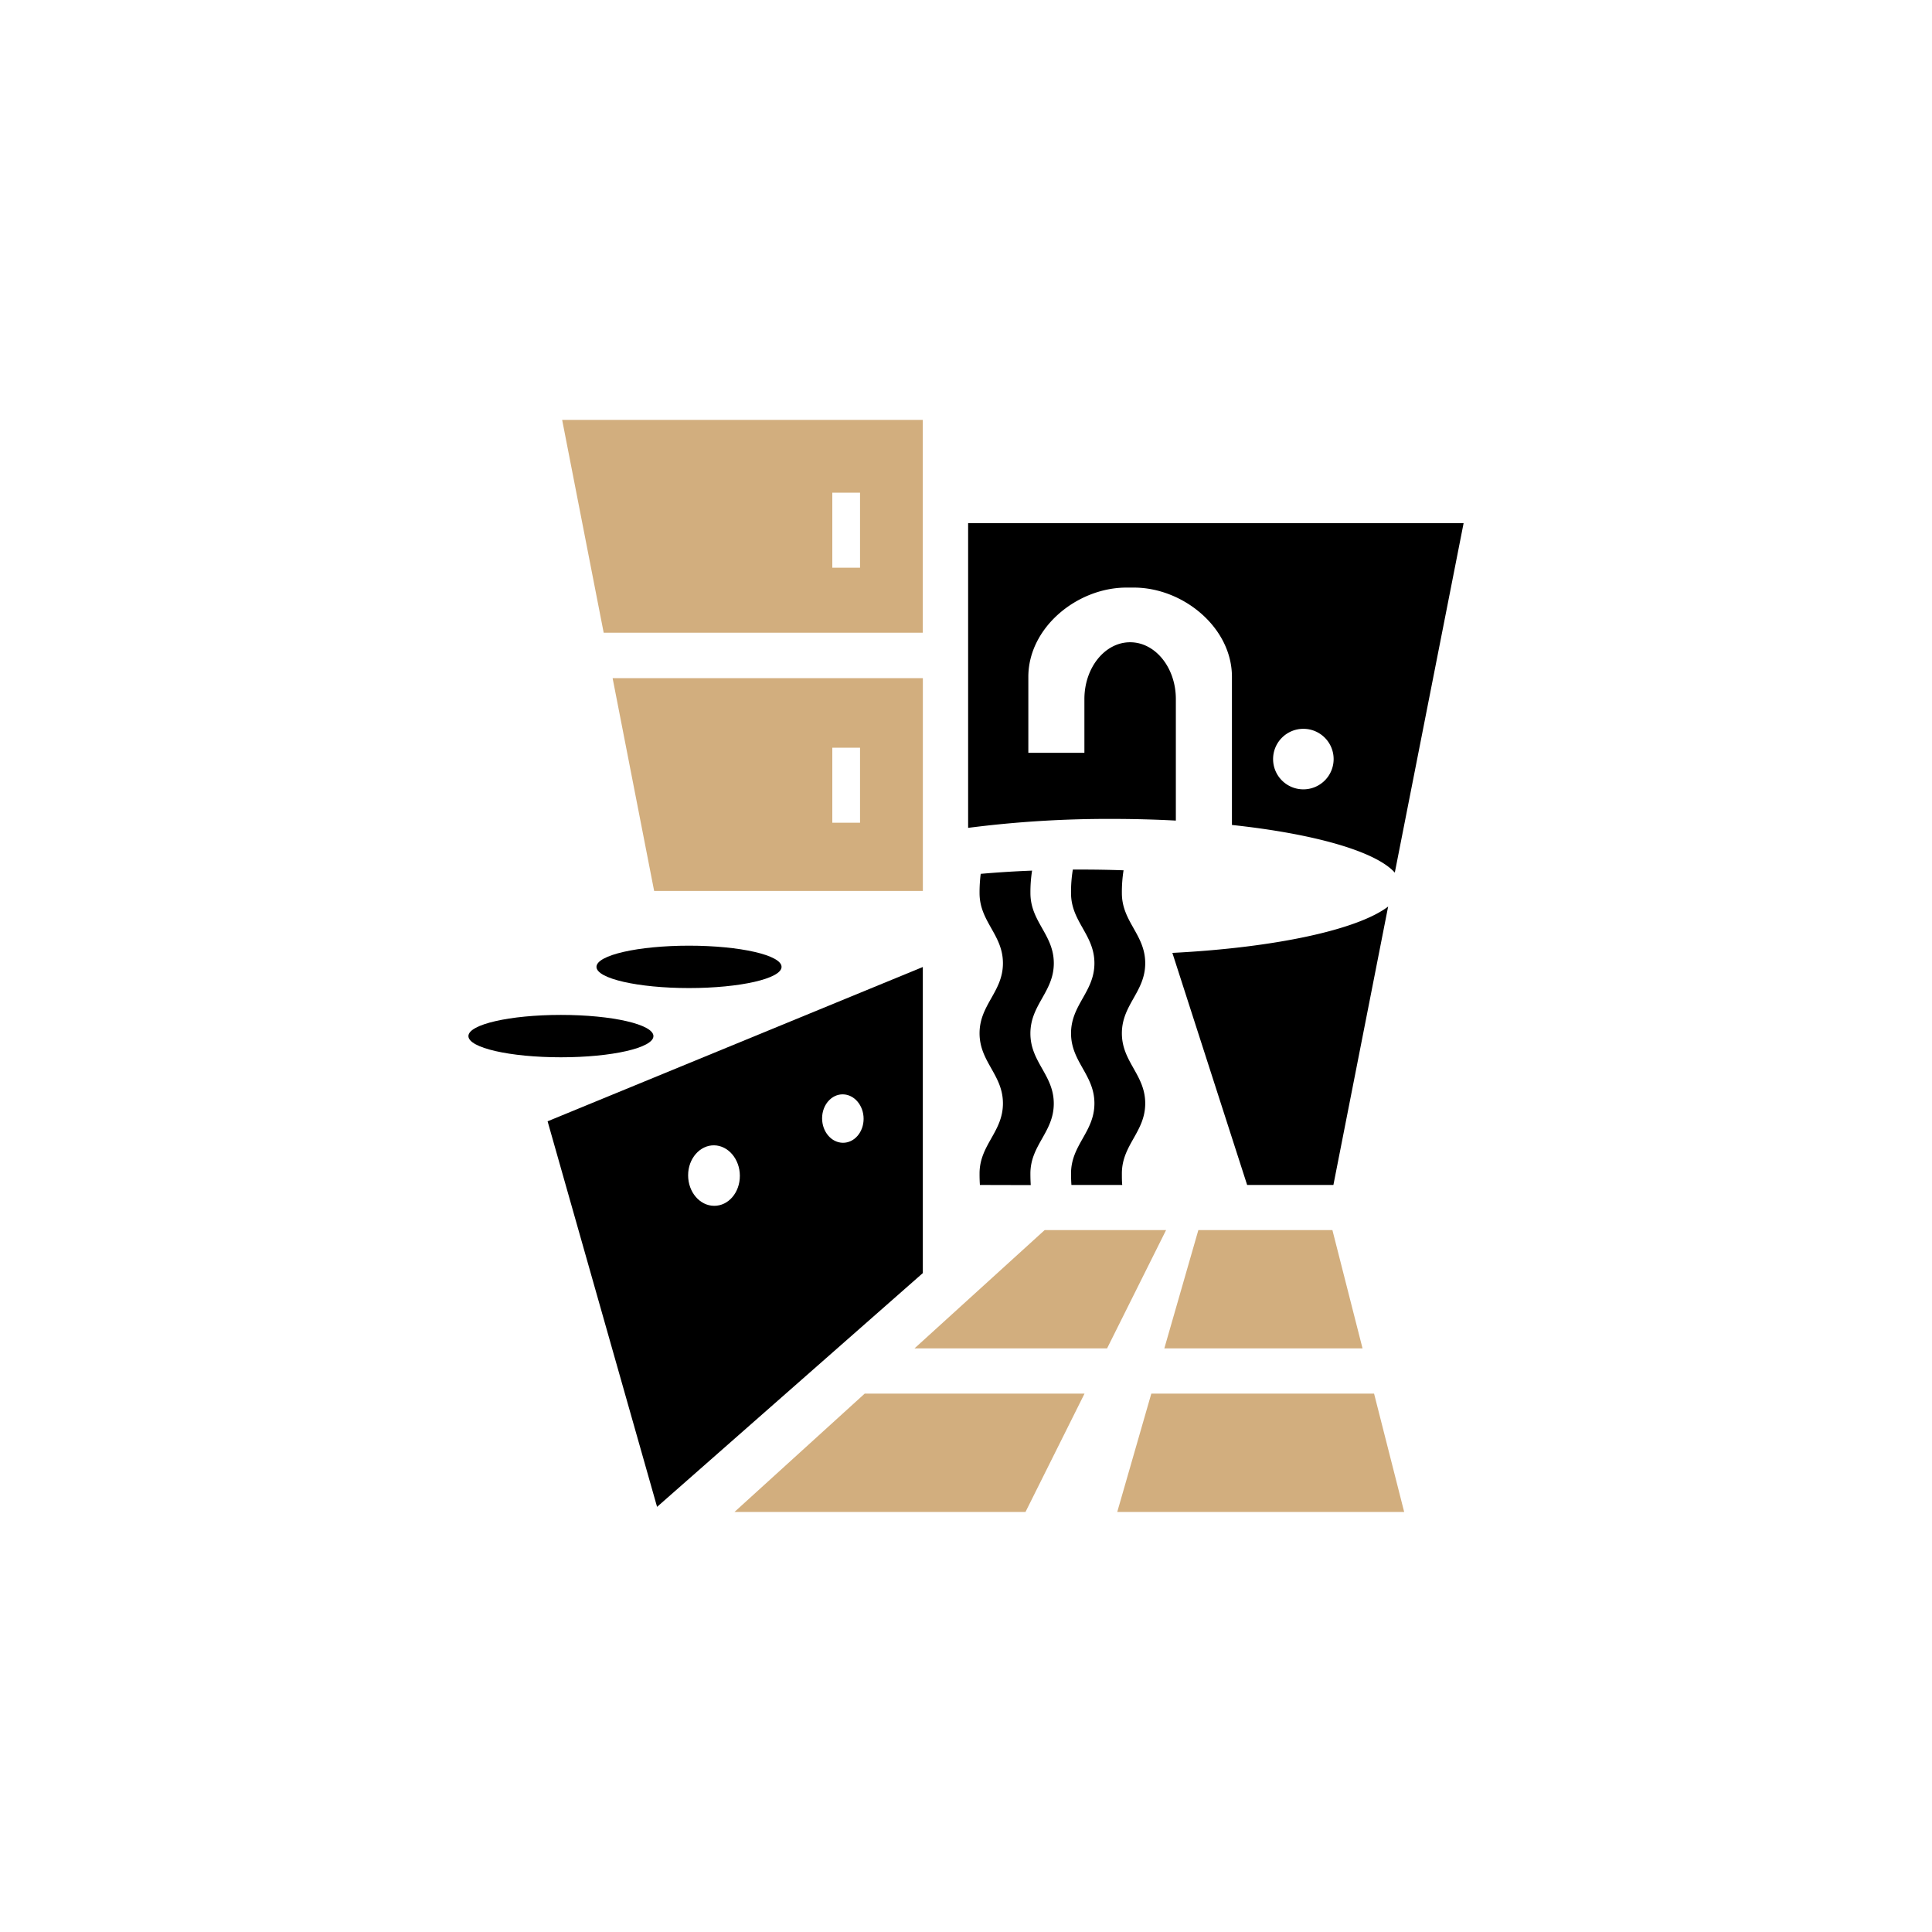
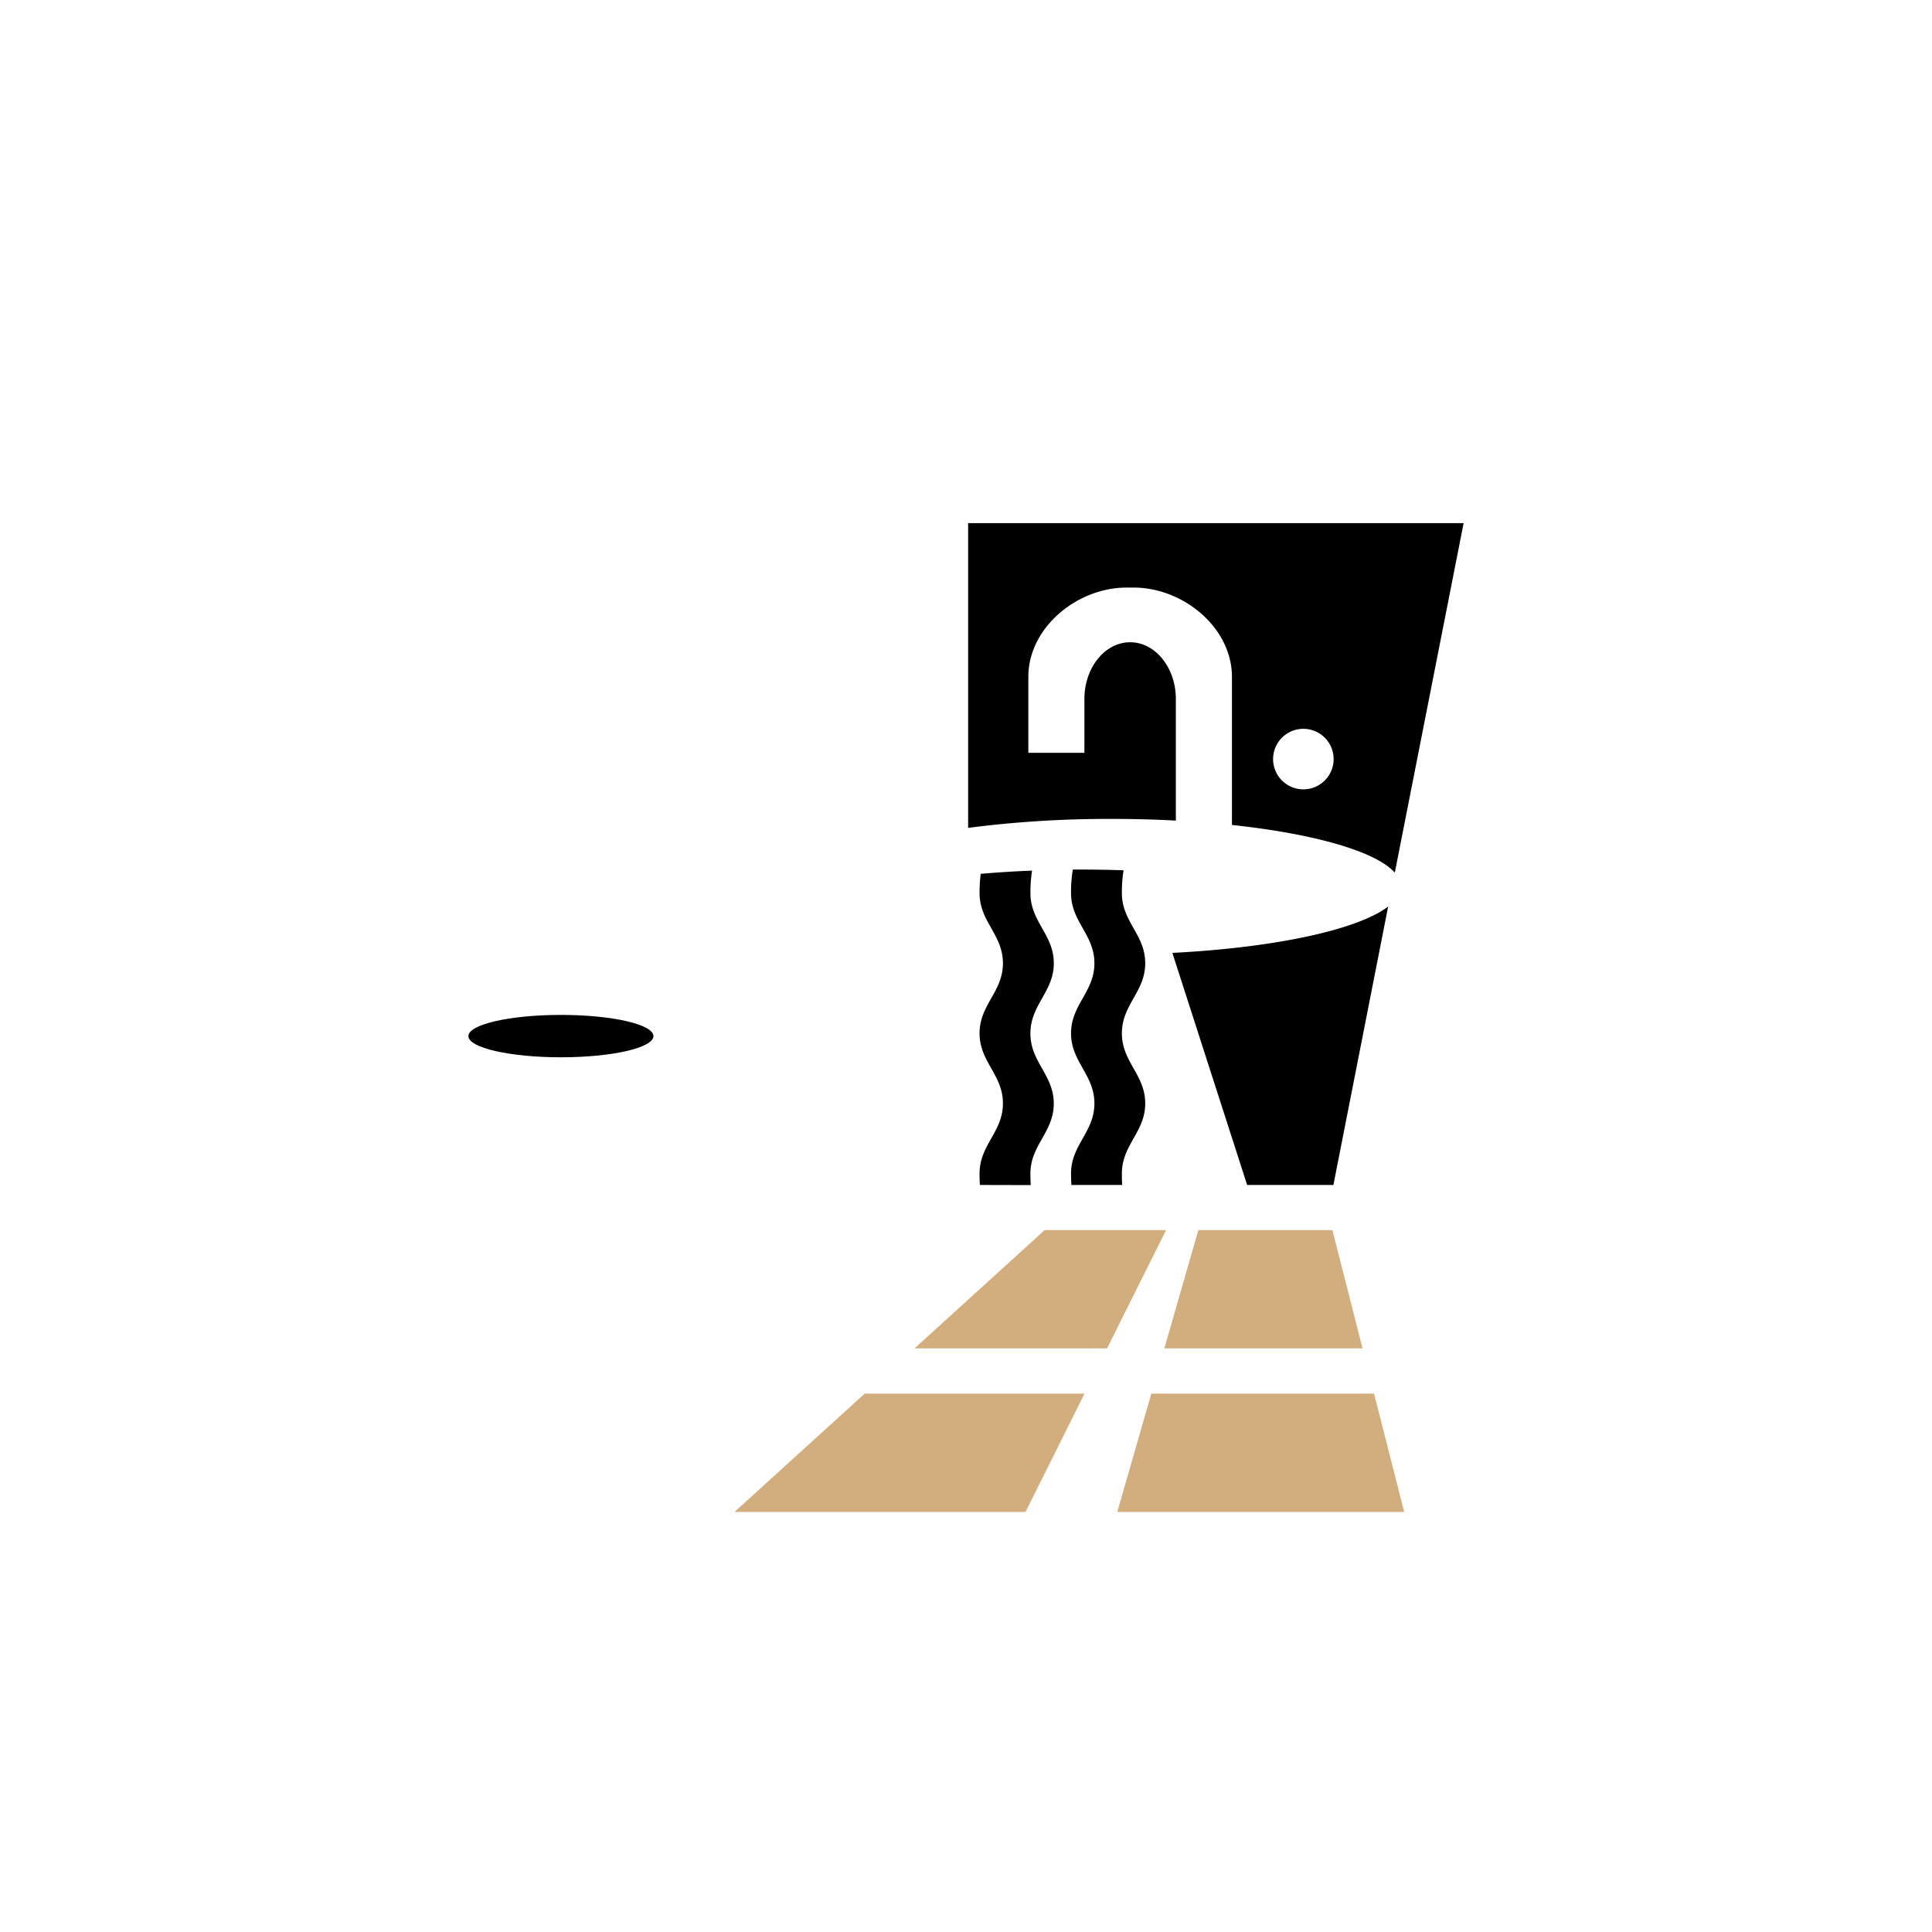
<svg xmlns="http://www.w3.org/2000/svg" viewBox="0 0 600 600">
  <defs>
    <style>.cls-1{fill:#d2ae7e;}.cls-1,.cls-2{fill-rule:evenodd;}</style>
  </defs>
  <title>gg_logos</title>
  <g id="kitchen_bath_gallery" data-name="kitchen bath gallery">
    <polygon class="cls-1" points="413.79 382.01 423.15 418.76 361.59 418.76 372.16 382.01 413.79 382.01" />
    <polygon class="cls-1" points="284 418.76 324.43 382.01 362.14 382.01 343.81 418.76 284 418.76" />
    <polygon class="cls-1" points="318.48 469.55 228.1 469.55 268.54 432.8 336.81 432.8 318.48 469.55" />
    <polygon class="cls-1" points="426.73 432.8 436.08 469.55 346.97 469.55 357.55 432.8 426.73 432.8" />
    <path d="M395.37,235.74a9.4,9.4,0,1,0,9.4-9.4A9.4,9.4,0,0,0,395.37,235.74ZM300.66,257.1V162.46H454.54L433.17,271c-5.9-6.6-25-12.06-50.58-14.8v-46c0-15.31-15.16-27.72-30.47-27.72h-2.29c-15.31,0-30.47,12.41-30.47,27.72v23.59h17.41V217.1c0-9.74,6.36-17.64,14.2-17.64s14.2,7.9,14.2,17.64v37.74c-6.4-.34-13.07-.52-19.92-.52A340.13,340.13,0,0,0,300.66,257.1ZM431.1,281.54,414.1,368H387.31l-23.22-72.07C396,294.3,421.61,288.75,431.1,281.54Z" />
    <path class="cls-2" d="M304.32,368q-.12-1.7-.11-3.57c0-8.9,7.26-12.86,7.26-21.76s-7.26-12.86-7.26-21.77,7.26-12.86,7.26-21.76-7.26-12.86-7.26-21.76a45.52,45.52,0,0,1,.36-6c5.07-.44,10.4-.79,15.95-1a42.81,42.81,0,0,0-.51,7c0,8.91,7.26,12.86,7.26,21.76S320,312,320,320.95s7.26,12.86,7.26,21.77S320,355.57,320,364.47q0,1.87.11,3.57Z" />
    <path class="cls-2" d="M332.74,368q-.12-1.7-.12-3.57c0-8.9,7.26-12.86,7.26-21.76s-7.26-12.86-7.26-21.77,7.26-12.86,7.26-21.76-7.26-12.86-7.26-21.76a42.37,42.37,0,0,1,.56-7.33h2.46q6.8,0,13.29.23a43,43,0,0,0-.52,7.1c0,8.91,7.25,12.86,7.25,21.76s-7.25,12.85-7.25,21.76,7.25,12.86,7.25,21.77-7.25,12.85-7.25,21.76c0,1.25,0,2.44.11,3.57Z" />
-     <path class="cls-2" d="M213.7,365c0,5.2,3.61,9.45,8.07,9.48s8-4.13,8-9.31-3.6-9.42-8-9.48S213.7,359.79,213.7,365Zm41.61-17.69c0,4.16,2.89,7.56,6.46,7.59s6.43-3.31,6.43-7.45-2.88-7.54-6.43-7.59S255.31,343.14,255.31,347.3Zm31.28-47v95.06l-82.53,72.6-34-119.74Z" />
-     <ellipse cx="213.98" cy="300.27" rx="28.74" ry="6.58" />
    <ellipse cx="174.2" cy="321.77" rx="28.73" ry="6.58" />
-     <path class="cls-1" d="M258.48,232.2v23.3h8.61V232.2Zm28.12,44.49H203.15l-12.9-66.09H286.6ZM258.48,153v23.3h8.61V153Zm-71,43.5-12.9-66.1h112v66.1Z" />
  </g>
</svg>